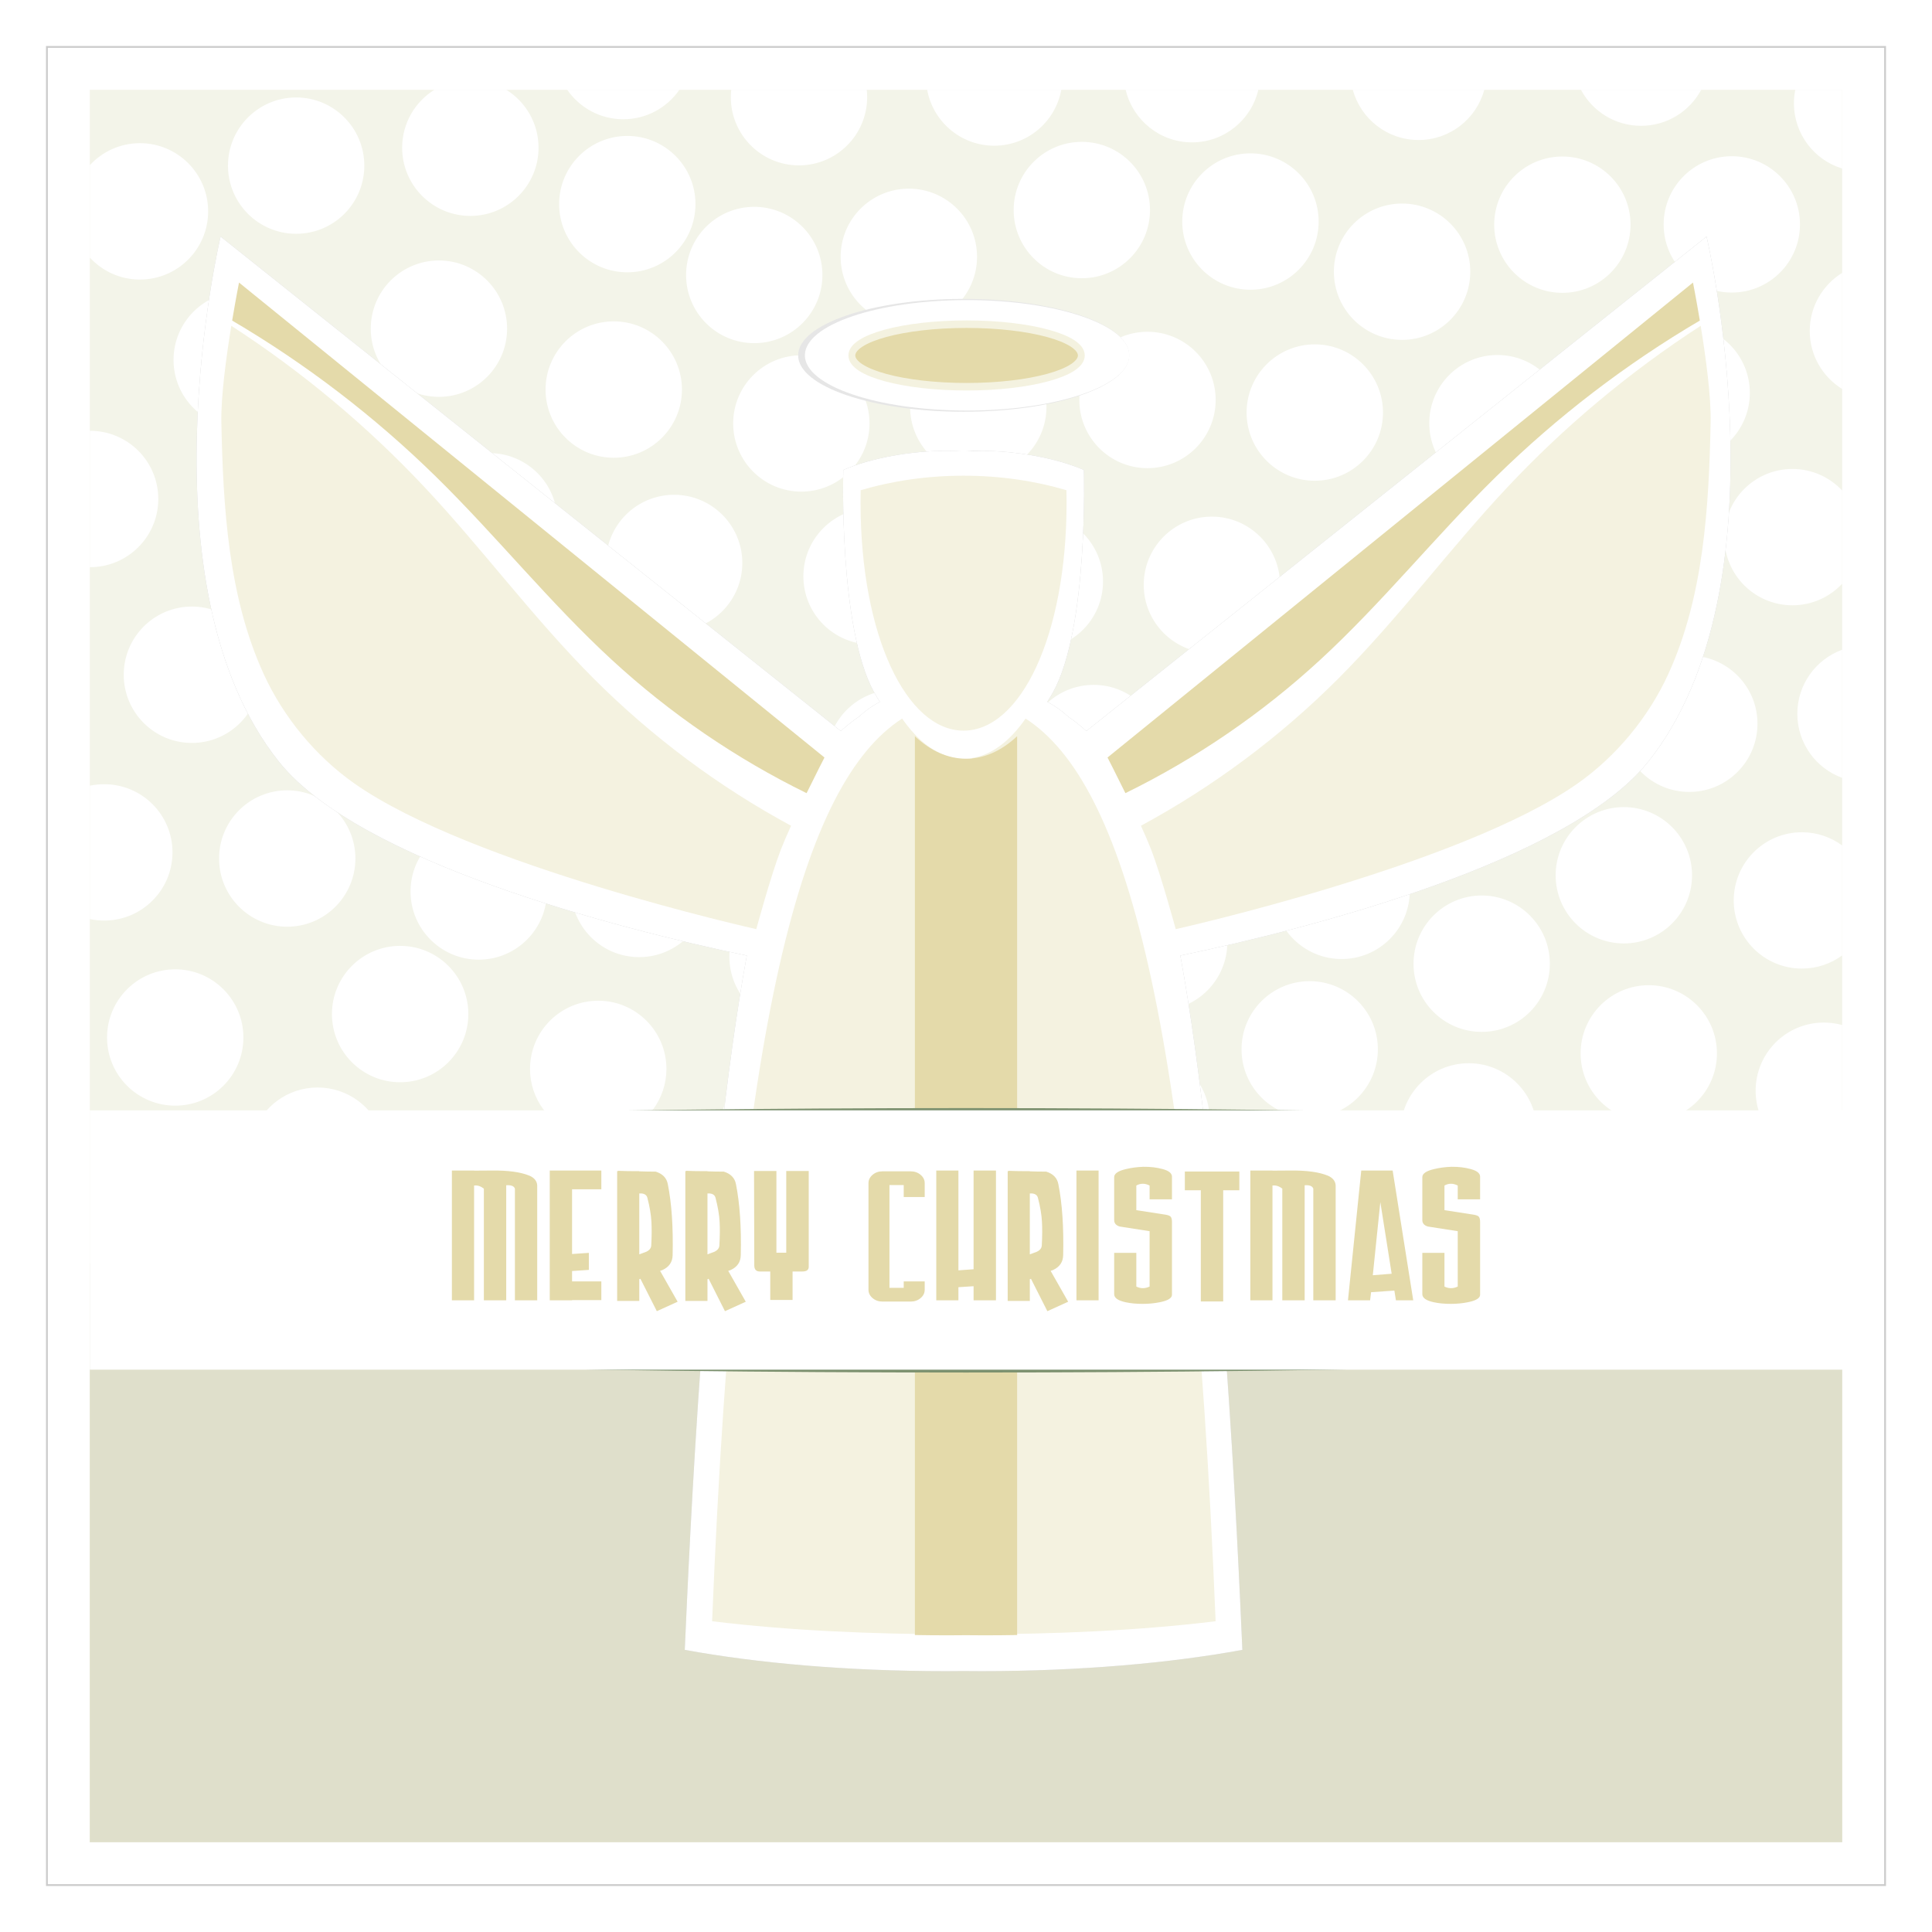
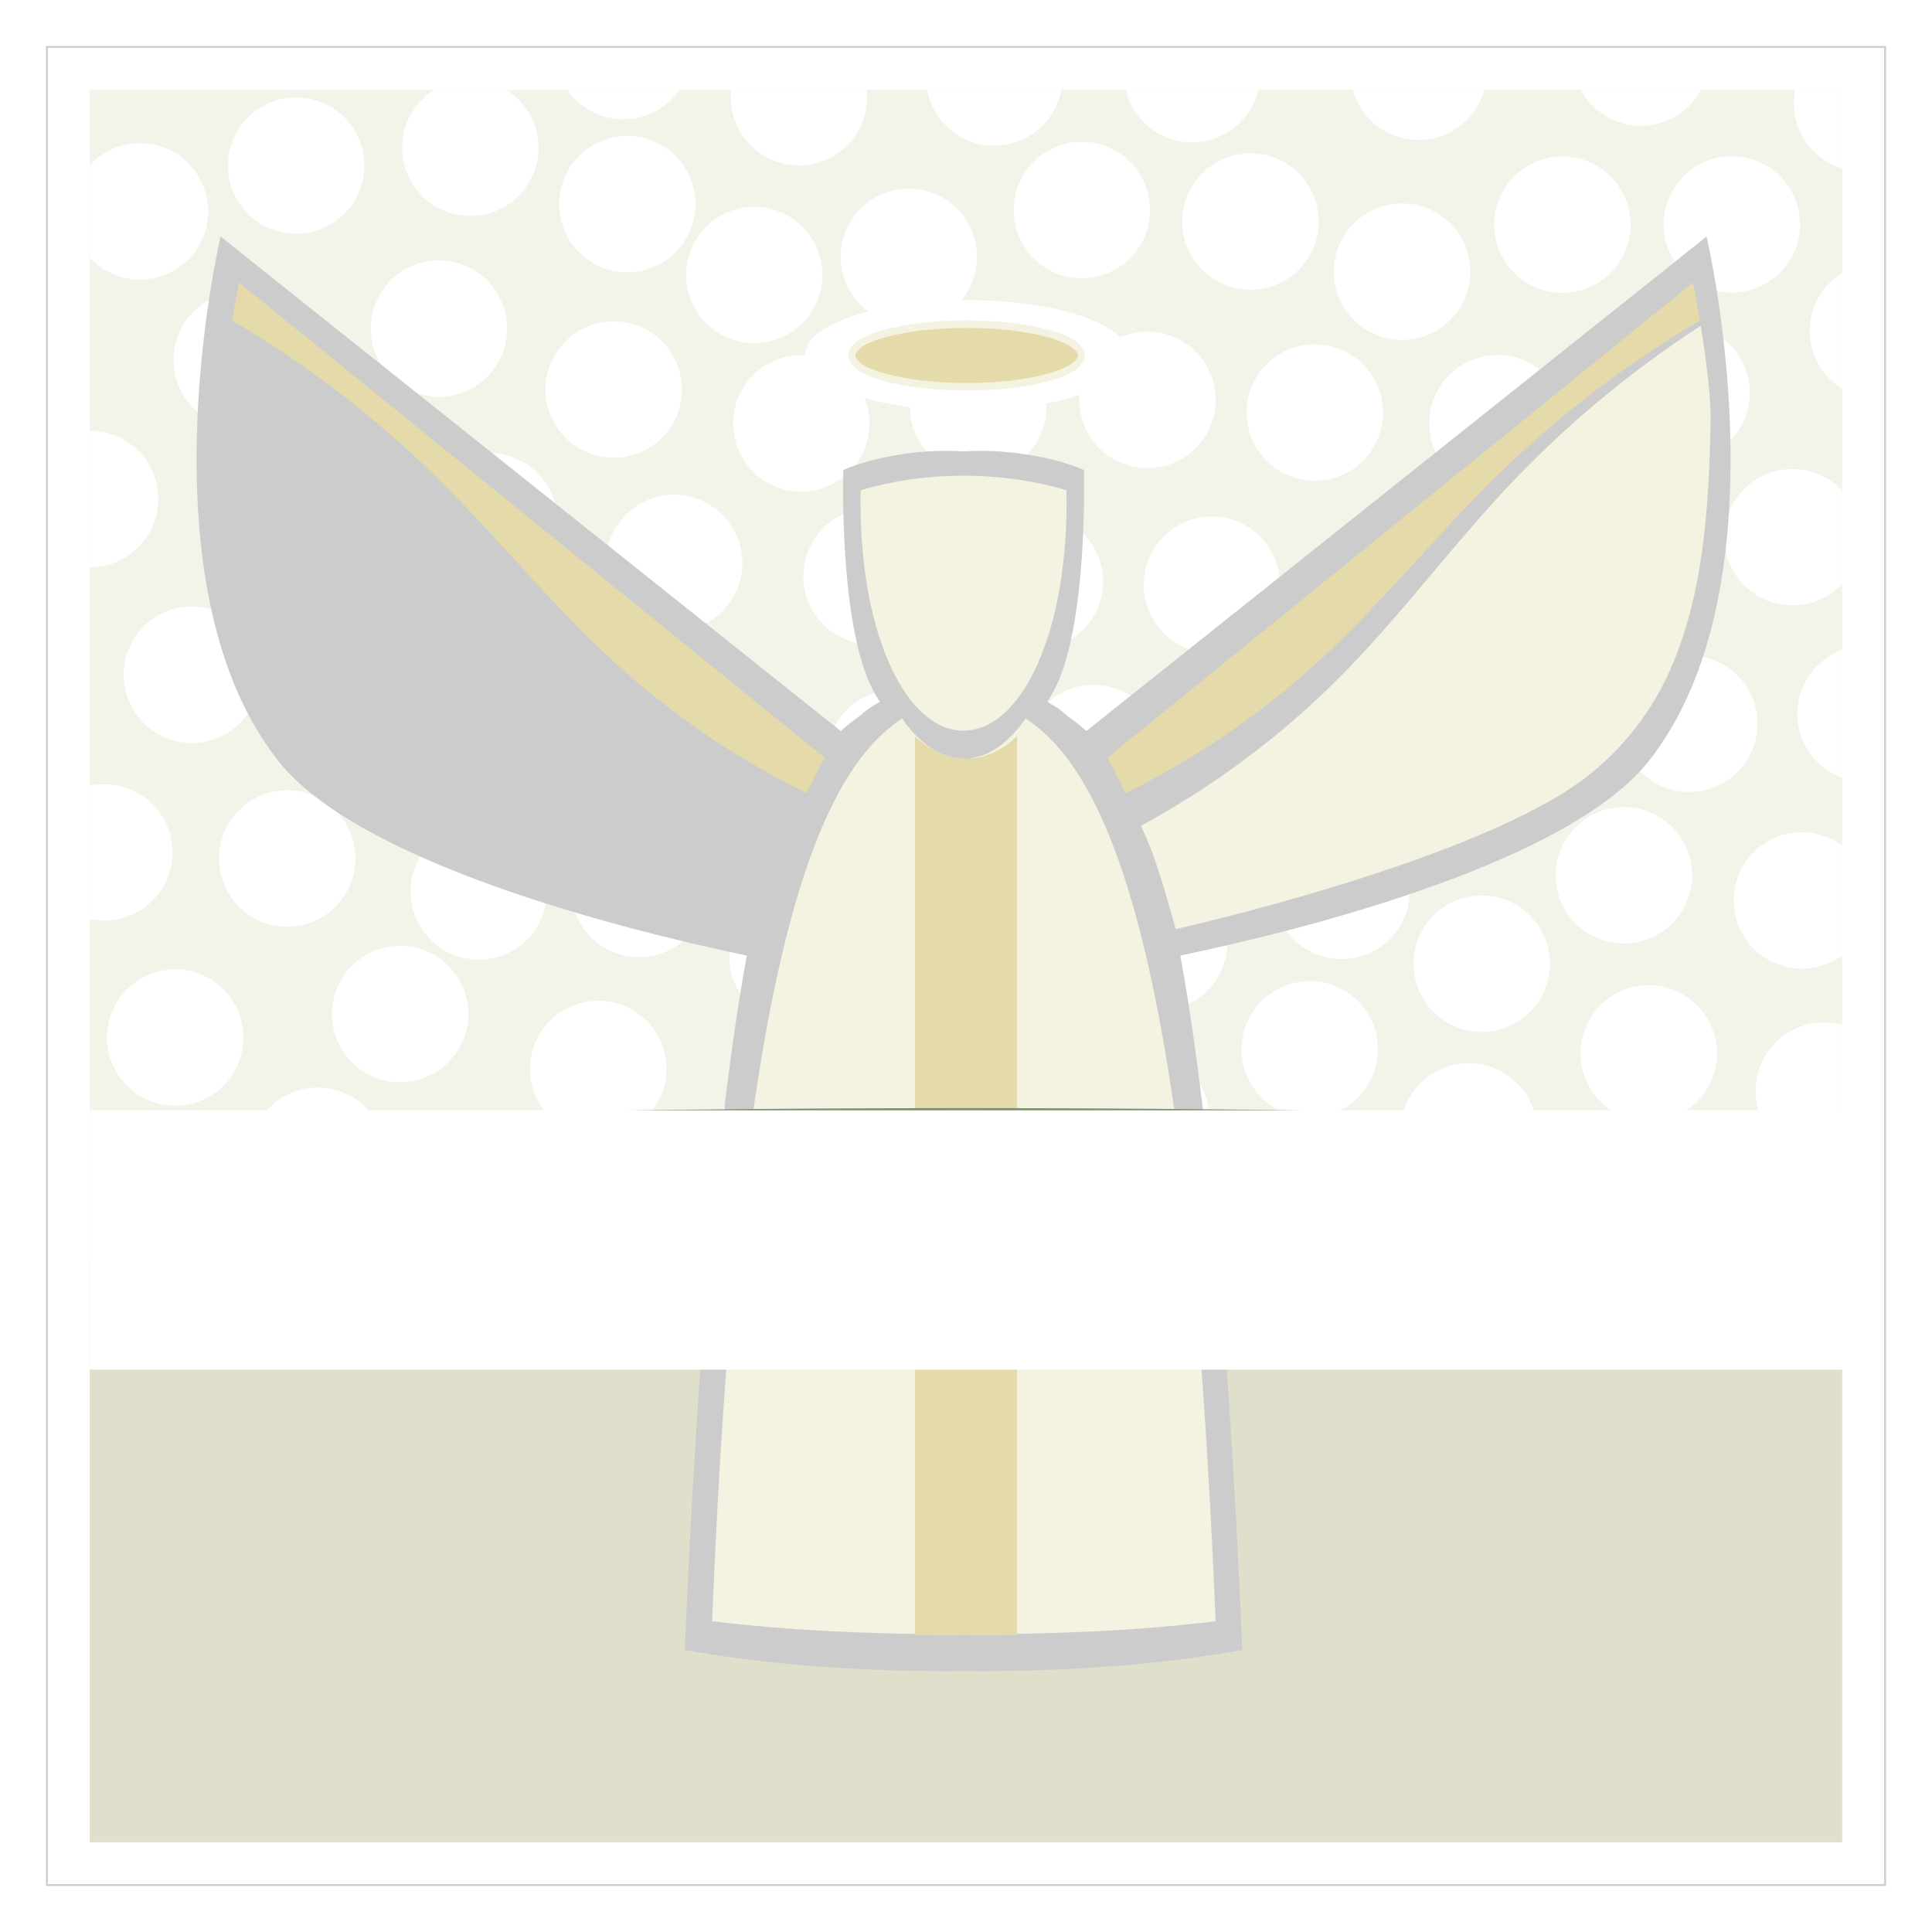
<svg xmlns="http://www.w3.org/2000/svg" xmlns:ns1="http://www.inkscape.org/namespaces/inkscape" xmlns:ns2="http://sodipodi.sourceforge.net/DTD/sodipodi-0.dtd" width="1050" height="1050" id="svg2" version="1.1" ns1:version="0.48.4 r9939" ns2:docname="Simple Xmas Cards 3.svg">
  <defs id="defs4">
    <filter ns1:collect="always" id="filter3784" color-interpolation-filters="sRGB">
      <feGaussianBlur ns1:collect="always" stdDeviation="1.61" id="feGaussianBlur3786" />
    </filter>
    <filter ns1:collect="always" id="filter3876" color-interpolation-filters="sRGB">
      <feGaussianBlur ns1:collect="always" stdDeviation="2.582" id="feGaussianBlur3878" />
    </filter>
    <filter ns1:collect="always" id="filter3950" color-interpolation-filters="sRGB">
      <feGaussianBlur ns1:collect="always" stdDeviation="3.241" id="feGaussianBlur3952" />
    </filter>
    <filter ns1:collect="always" id="filter4195" x="-0.009" width="1.018" y="-0.378" height="1.757" color-interpolation-filters="sRGB">
      <feGaussianBlur ns1:collect="always" stdDeviation="2.543" id="feGaussianBlur4197" />
    </filter>
    <filter ns1:collect="always" id="filter4199" x="-0.009" width="1.018" y="-0.378" height="1.757" color-interpolation-filters="sRGB">
      <feGaussianBlur ns1:collect="always" stdDeviation="2.543" id="feGaussianBlur4201" />
    </filter>
    <filter ns1:collect="always" id="filter4775">
      <feGaussianBlur ns1:collect="always" stdDeviation="3.389" id="feGaussianBlur4777" />
    </filter>
    <filter ns1:collect="always" id="filter5151">
      <feGaussianBlur ns1:collect="always" stdDeviation="3.935" id="feGaussianBlur5153" />
    </filter>
    <filter ns1:collect="always" id="filter5212">
      <feGaussianBlur ns1:collect="always" stdDeviation="2.968" id="feGaussianBlur5214" />
    </filter>
    <filter ns1:collect="always" id="filter5502">
      <feGaussianBlur ns1:collect="always" stdDeviation="3.054" id="feGaussianBlur5504" />
    </filter>
    <filter ns1:collect="always" id="filter5712">
      <feGaussianBlur ns1:collect="always" stdDeviation="2.788" id="feGaussianBlur5714" />
    </filter>
    <filter ns1:collect="always" id="filter5906">
      <feGaussianBlur ns1:collect="always" stdDeviation="3.683" id="feGaussianBlur5908" />
    </filter>
    <filter ns1:collect="always" id="filter5949">
      <feGaussianBlur ns1:collect="always" stdDeviation="1.111" id="feGaussianBlur5951" />
    </filter>
    <filter ns1:collect="always" id="filter6319">
      <feGaussianBlur ns1:collect="always" stdDeviation="3.227" id="feGaussianBlur6321" />
    </filter>
    <filter ns1:collect="always" id="filter6932">
      <feGaussianBlur ns1:collect="always" stdDeviation="2.952" id="feGaussianBlur6934" />
    </filter>
    <filter ns1:collect="always" id="filter7008">
      <feGaussianBlur ns1:collect="always" stdDeviation="1.193" id="feGaussianBlur7010" />
    </filter>
  </defs>
  <ns2:namedview id="base" pagecolor="#ffffff" bordercolor="#666666" borderopacity="1.0" ns1:pageopacity="0.0" ns1:pageshadow="2" ns1:zoom="0.21142616" ns1:cx="1441.8228" ns1:cy="501.91577" ns1:document-units="px" ns1:current-layer="layer1" showgrid="false" ns1:showpageshadow="false" ns1:window-width="1920" ns1:window-height="1017" ns1:window-x="-8" ns1:window-y="-8" ns1:window-maximized="1" showguides="true" ns1:guide-bbox="true" />
  <g ns1:label="Layer 1" ns1:groupmode="layer" id="layer1" transform="translate(0,-2.362)">
    <g transform="translate(-2153.708,-9.94e-5)" id="g4333">
      <path id="path4335" d="m 2179.207,27.862 999.001,0 0,999.001 -999.001,0 z" style="fill:#ffffff;fill-opacity:1;stroke:#cccccc;stroke-width:0.999" ns1:connector-curvature="0" />
      <path style="fill:#f3f4e9;fill-opacity:1;stroke:none" d="m 2202.517,51.172 952.381,0 0,952.381 -952.381,0 z" id="path4337" ns1:connector-curvature="0" />
      <path ns1:connector-curvature="0" id="path4339" d="m 2202.517,688.846 952.381,0 0,314.707 -952.381,0 z" style="fill:#dfdfcb;fill-opacity:1;stroke:none" />
      <path ns1:connector-curvature="0" style="fill:#ffffff;fill-opacity:1;fill-rule:nonzero;stroke:none" d="m 2389.77,51.175 c -10.502,6.541 -17.5,18.185 -17.5,31.469 0,20.464 16.598,37.062 37.062,37.062 20.464,0 37.062,-16.598 37.062,-37.062 0,-13.284 -6.997,-24.928 -17.5,-31.469 l -39.125,0 z m 72.219,0 c 6.688,9.66 17.83,16 30.469,16 12.639,0 23.781,-6.34 30.469,-16 l -60.938,0 z m 89.125,0 c -0.142,1.317 -0.219,2.645 -0.219,4 0,20.464 16.567,37.062 37.031,37.062 20.464,0 37.062,-16.598 37.062,-37.062 0,-1.355 -0.077,-2.683 -0.219,-4 l -73.656,0 z m 106.5,0 c 3.148,17.273 18.256,30.375 36.438,30.375 18.183,0 33.291,-13.101 36.437,-30.375 l -72.875,0 z m 107.875,0 c 3.846,16.361 18.528,28.562 36.063,28.562 17.535,0 32.185,-12.201 36.031,-28.562 l -72.094,0 z m 123.438,0 c 4.287,15.724 18.667,27.281 35.75,27.281 17.083,0 31.432,-11.557 35.719,-27.281 l -71.469,0 z m 124,0 c 6.244,11.651 18.513,19.562 32.656,19.562 14.144,0 26.444,-7.911 32.688,-19.562 l -65.344,0 z m 116.469,0 c -0.476,2.37 -0.719,4.834 -0.719,7.344 0,16.693 11.043,30.802 26.219,35.438 l 0,-42.781 -25.5,0 z m -814.719,4.156 c -20.465,0 -37.063,16.598 -37.063,37.062 0,20.464 16.598,37.031 37.063,37.031 20.464,0 37.031,-16.567 37.031,-37.031 0,-20.464 -16.567,-37.062 -37.031,-37.062 z m 179.969,20.906 c -20.464,0 -37.062,16.598 -37.062,37.062 0,20.464 16.598,37.062 37.062,37.062 20.464,0 37.031,-16.598 37.031,-37.062 0,-20.464 -16.567,-37.062 -37.031,-37.062 z m 247,3.219 c -20.465,0 -37.031,16.598 -37.031,37.062 0,20.464 16.567,37.062 37.031,37.062 20.464,0 37.062,-16.598 37.062,-37.062 0,-20.464 -16.598,-37.062 -37.062,-37.062 z m -511.875,0.719 c -10.781,0 -20.479,4.619 -27.25,11.969 l 0,50.187 c 6.771,7.35 16.469,11.969 27.25,11.969 20.464,0 37.062,-16.598 37.062,-37.062 0,-20.464 -16.598,-37.062 -37.062,-37.062 z m 603.531,5.531 c -20.465,0 -37.063,16.598 -37.063,37.062 0,20.464 16.598,37.062 37.063,37.062 20.464,0 37.062,-16.598 37.062,-37.062 0,-20.464 -16.598,-37.062 -37.062,-37.062 z m 261.594,1.562 c -20.464,0 -37.031,16.598 -37.031,37.062 0,20.464 16.567,37.031 37.031,37.031 20.464,0 37.062,-16.567 37.062,-37.031 0,-20.464 -16.598,-37.062 -37.062,-37.062 z m -92.062,0.156 c -20.464,0 -37.062,16.567 -37.062,37.031 0,20.464 16.598,37.062 37.062,37.062 20.464,0 37.031,-16.598 37.031,-37.062 0,-20.464 -16.567,-37.031 -37.031,-37.031 z m -355.188,17.469 c -20.464,0 -37.062,16.567 -37.062,37.031 0,20.464 16.598,37.062 37.062,37.062 20.464,0 37.062,-16.598 37.062,-37.062 0,-20.464 -16.598,-37.031 -37.062,-37.031 z m 268.062,8.094 c -20.464,0 -37.062,16.567 -37.062,37.031 0,20.464 16.598,37.062 37.062,37.062 20.464,0 37.062,-16.598 37.062,-37.062 0,-20.464 -16.598,-37.031 -37.062,-37.031 z m -352.094,1.781 c -20.464,0 -37.031,16.598 -37.031,37.062 0,20.464 16.567,37.031 37.031,37.031 20.465,0 37.063,-16.567 37.063,-37.031 0,-20.464 -16.598,-37.062 -37.063,-37.062 z m -171.375,29.156 c -20.464,0 -37.031,16.598 -37.031,37.062 0,20.464 16.567,37.062 37.031,37.062 20.465,1e-5 37.063,-16.598 37.063,-37.062 0,-20.464 -16.598,-37.062 -37.063,-37.062 z m 762.656,6.75 c -10.574,6.526 -17.625,18.224 -17.625,31.562 0,13.338 7.051,25.006 17.625,31.531 l 0,-63.094 z m -869.812,10.219 c -20.464,0 -37.062,16.598 -37.062,37.062 0,20.464 16.598,37.031 37.062,37.031 20.464,1e-5 37.062,-16.567 37.062,-37.031 0,-20.464 -16.598,-37.062 -37.062,-37.062 z m 202.188,16.125 c -20.464,0 -37.062,16.598 -37.062,37.062 0,20.464 16.598,37.062 37.062,37.062 20.464,0 37.062,-16.598 37.062,-37.062 0,-20.464 -16.598,-37.062 -37.062,-37.062 z m 580.375,1.812 c -20.464,0 -37.062,16.598 -37.062,37.062 0,20.464 16.598,37.062 37.062,37.062 20.464,0 37.062,-16.598 37.062,-37.062 0,-20.464 -16.598,-37.062 -37.062,-37.062 z m -290.312,3.844 c -20.464,0 -37.031,16.598 -37.031,37.062 0,20.464 16.567,37.062 37.031,37.062 20.464,0 37.062,-16.598 37.062,-37.062 0,-20.464 -16.598,-37.062 -37.062,-37.062 z m -91.969,3.812 c -20.464,0 -37.031,16.598 -37.031,37.062 0,20.464 16.567,37.062 37.031,37.062 20.465,0 37.063,-16.598 37.063,-37.062 0,-20.464 -16.598,-37.062 -37.063,-37.062 z m 182.906,3.031 c -20.464,0 -37.062,16.598 -37.062,37.062 0,20.464 16.598,37.062 37.062,37.062 20.464,0 37.062,-16.598 37.062,-37.062 0,-20.464 -16.598,-37.062 -37.062,-37.062 z m 99.281,5.781 c -20.465,0 -37.063,16.598 -37.063,37.062 0,20.464 16.598,37.031 37.063,37.031 20.464,0 37.062,-16.567 37.062,-37.031 0,-20.464 -16.598,-37.062 -37.062,-37.062 z m -378.344,0.156 c -20.464,0 -37.031,16.567 -37.031,37.031 0,20.464 16.567,37.062 37.031,37.062 20.464,0 37.062,-16.598 37.062,-37.062 0,-20.464 -16.598,-37.031 -37.062,-37.031 z m -386.688,41.031 0,74.125 c 0.05,2.1e-4 0.106,0 0.156,0 20.464,0 37.062,-16.598 37.062,-37.062 0,-20.464 -16.598,-37.062 -37.062,-37.062 -0.05,0 -0.106,-2.1e-4 -0.156,0 z m 117.875,7.75 c -20.464,0 -37.031,16.567 -37.031,37.031 0,20.464 16.567,37.062 37.031,37.062 20.464,0 37.062,-16.598 37.062,-37.062 0,-20.464 -16.598,-37.031 -37.062,-37.031 z m 99.219,4.375 c -20.464,0 -37.062,16.567 -37.062,37.031 0,20.464 16.598,37.062 37.062,37.062 20.465,0 37.031,-16.598 37.031,-37.062 0,-20.464 -16.567,-37.031 -37.031,-37.031 z m 708.25,8.625 c -20.464,0 -37.031,16.598 -37.031,37.062 0,20.464 16.567,37.031 37.031,37.031 10.661,0 20.271,-4.512 27.031,-11.719 l 0,-50.656 c -6.76,-7.207 -16.37,-11.719 -27.031,-11.719 z m -607.781,14.031 c -20.464,0 -37.062,16.598 -37.062,37.062 0,20.464 16.598,37.062 37.062,37.062 20.464,0 37.062,-16.598 37.062,-37.062 0,-20.464 -16.598,-37.062 -37.062,-37.062 z m 107.281,7.25 c -20.464,0 -37.031,16.598 -37.031,37.062 0,20.464 16.567,37.031 37.031,37.031 20.465,0 37.063,-16.567 37.063,-37.031 0,-20.464 -16.598,-37.062 -37.063,-37.062 z m 88.75,2.812 c -20.464,0 -37.031,16.598 -37.031,37.062 0,20.464 16.567,37.062 37.031,37.062 20.465,0 37.063,-16.598 37.063,-37.062 0,-20.464 -16.598,-37.062 -37.063,-37.062 z m 300.25,0.281 c -20.465,0 -37.062,16.598 -37.062,37.062 0,20.464 16.598,37.031 37.062,37.031 20.464,0 37.063,-16.567 37.063,-37.031 0,-20.464 -16.598,-37.062 -37.063,-37.062 z m -204.031,1.531 c -20.464,0 -37.031,16.598 -37.031,37.062 0,20.464 16.567,37.062 37.031,37.062 20.464,0 37.062,-16.598 37.062,-37.062 0,-20.464 -16.598,-37.062 -37.062,-37.062 z m 100.188,8.625 c -20.464,0 -37.062,16.567 -37.062,37.031 0,20.464 16.598,37.094 37.062,37.094 20.464,0 37.062,-16.629 37.062,-37.094 0,-20.464 -16.598,-37.031 -37.062,-37.031 z m -654.531,40.25 c -20.464,0 -37.031,16.598 -37.031,37.062 0,20.464 16.567,37.062 37.031,37.062 20.465,0 37.063,-16.598 37.063,-37.062 0,-20.464 -16.598,-37.062 -37.063,-37.062 z m 101.25,14.281 c -20.464,0 -37.031,16.598 -37.031,37.062 0,20.464 16.567,37.062 37.031,37.062 20.465,0 37.063,-16.598 37.063,-37.062 0,-20.464 -16.598,-37.062 -37.063,-37.062 z m 99.094,5.188 c -20.464,0 -37.062,16.598 -37.062,37.062 0,20.464 16.598,37.062 37.062,37.062 20.464,0 37.031,-16.598 37.031,-37.062 0,-20.464 -16.567,-37.062 -37.031,-37.062 z m 696.562,4 c -14.22,5.178 -24.375,18.802 -24.375,34.812 0,16.011 10.155,29.635 24.375,34.812 l 0,-69.625 z m -83.094,3.188 c -20.465,0 -37.063,16.567 -37.063,37.031 0,20.464 16.598,37.062 37.063,37.062 20.464,0 37.062,-16.598 37.062,-37.062 0,-20.464 -16.598,-37.031 -37.062,-37.031 z m -231,12.75 c -20.465,0 -37.063,16.598 -37.063,37.062 0,20.464 16.598,37.062 37.063,37.062 20.464,0 37.062,-16.598 37.062,-37.062 0,-20.464 -16.598,-37.062 -37.062,-37.062 z m -285.438,1.531 c -20.464,0 -37.031,16.567 -37.031,37.031 0,20.464 16.567,37.062 37.031,37.062 20.465,0 37.063,-16.598 37.063,-37.062 0,-20.464 -16.598,-37.031 -37.063,-37.031 z m 192.719,1.625 c -20.464,0 -37.062,16.598 -37.062,37.062 0,20.464 16.598,37.062 37.062,37.062 20.464,0 37.062,-16.598 37.062,-37.062 0,-20.464 -16.598,-37.062 -37.062,-37.062 z m -107.938,2.688 c -20.464,0 -37.062,16.598 -37.062,37.062 0,20.464 16.598,37.031 37.062,37.031 20.464,0 37.094,-16.567 37.094,-37.031 0,-20.464 -16.629,-37.062 -37.094,-37.062 z m 315.719,4.781 c -20.464,0 -37.062,16.598 -37.062,37.062 0,20.464 16.598,37.062 37.062,37.062 20.465,0 37.031,-16.598 37.031,-37.062 0,-20.464 -16.567,-37.062 -37.031,-37.062 z m -745.469,46.531 c -2.707,0 -5.333,0.262 -7.875,0.812 l 0,72.469 c 2.542,0.551 5.168,0.812 7.875,0.812 20.464,0 37.062,-16.598 37.062,-37.062 0,-20.464 -16.598,-37.031 -37.062,-37.031 z m 99.406,3.312 c -20.465,0 -37.031,16.598 -37.031,37.062 0,20.464 16.567,37.062 37.031,37.062 20.464,0 37.062,-16.598 37.062,-37.062 0,-20.464 -16.598,-37.062 -37.062,-37.062 z m 726.437,9.125 c -20.464,0 -37.062,16.598 -37.062,37.062 0,20.464 16.598,37.031 37.062,37.031 20.465,0 37.063,-16.567 37.063,-37.031 0,-20.464 -16.598,-37.062 -37.063,-37.062 z m -535.156,7.438 c -20.464,0 -37.031,16.598 -37.031,37.062 0,20.464 16.567,37.031 37.031,37.031 20.464,0 37.062,-16.567 37.062,-37.031 0,-20.464 -16.598,-37.062 -37.062,-37.062 z m 381.781,1 c -20.464,0 -37.062,16.598 -37.062,37.062 0,20.464 16.598,37.062 37.062,37.062 20.465,0 37.031,-16.598 37.031,-37.062 0,-20.464 -16.567,-37.062 -37.031,-37.062 z m -468.969,0.375 c -20.464,0 -37.062,16.567 -37.062,37.031 0,20.464 16.598,37.062 37.062,37.062 20.464,0 37.062,-16.598 37.062,-37.062 0,-20.464 -16.598,-37.031 -37.062,-37.031 z m 719.094,4.844 c -20.464,0 -37.031,16.598 -37.031,37.062 0,20.464 16.567,37.031 37.031,37.031 8.198,0 15.77,-2.649 21.906,-7.156 l 0,-59.75 c -6.137,-4.507 -13.709,-7.188 -21.906,-7.188 z m -445.719,0.062 c -20.464,0 -37.031,16.598 -37.031,37.062 0,20.464 16.567,37.031 37.031,37.031 20.464,0 37.062,-16.567 37.062,-37.031 0,-20.464 -16.598,-37.062 -37.062,-37.062 z m 96.406,22.719 c -20.465,0 -37.063,16.567 -37.063,37.031 0,20.464 16.598,37.062 37.063,37.062 20.464,0 37.062,-16.598 37.062,-37.062 0,-20.464 -16.598,-37.031 -37.062,-37.031 z m -196.5,7.812 c -20.465,0 -37.063,16.598 -37.063,37.062 0,20.464 16.598,37.031 37.063,37.031 20.464,0 37.031,-16.567 37.031,-37.031 0,-20.464 -16.567,-37.062 -37.031,-37.062 z m 371.812,3.781 c -20.464,0 -37.062,16.629 -37.062,37.094 0,20.464 16.598,37.031 37.062,37.031 20.465,0 37.031,-16.567 37.031,-37.031 0,-20.464 -16.567,-37.094 -37.031,-37.094 z m -587.812,27.375 c -20.465,0 -37.063,16.598 -37.063,37.062 0,20.464 16.598,37.062 37.063,37.062 20.464,0 37.062,-16.598 37.062,-37.062 0,-20.464 -16.598,-37.062 -37.062,-37.062 z m -122.219,12.75 c -20.464,0 -37.062,16.598 -37.062,37.062 0,20.464 16.598,37.031 37.062,37.031 20.464,0 37.031,-16.567 37.031,-37.031 0,-20.464 -16.567,-37.062 -37.031,-37.062 z m 616.531,6.438 c -20.464,0 -37.031,16.567 -37.031,37.031 0,20.464 16.567,37.094 37.031,37.094 20.465,0 37.063,-16.629 37.063,-37.094 0,-20.464 -16.598,-37.031 -37.063,-37.031 z m 184.281,2.188 c -20.464,0 -37.031,16.598 -37.031,37.062 0,20.464 16.567,37.031 37.031,37.031 20.464,0 37.062,-16.567 37.062,-37.031 0,-20.464 -16.598,-37.062 -37.062,-37.062 z m -364.406,6.281 c -20.464,0 -37.031,16.598 -37.031,37.062 0,20.464 16.567,37.031 37.031,37.031 20.465,0 37.063,-16.567 37.063,-37.031 0,-20.464 -16.598,-37.062 -37.063,-37.062 z m -206.531,2.156 c -20.464,0 -37.062,16.598 -37.062,37.062 0,16.406 10.695,30.314 25.469,35.188 l 23.188,0 c 14.774,-4.874 25.469,-18.781 25.469,-35.188 0,-20.464 -16.598,-37.062 -37.062,-37.062 z m 666.062,11.875 c -20.464,0 -37.031,16.567 -37.031,37.031 0,8.846 3.077,16.973 8.25,23.344 l 38.781,0 0,-59.031 c -3.183,-0.891 -6.532,-1.344 -10,-1.344 z m -370.781,15.688 c -20.464,0 -37.094,16.598 -37.094,37.062 0,2.611 0.267,5.167 0.781,7.625 l 72.562,0 c 0.514,-2.458 0.781,-5.014 0.781,-7.625 0,-20.464 -16.567,-37.062 -37.031,-37.062 z m -192.156,5.75 c -20.464,0 -37.062,16.598 -37.062,37.062 0,0.63 0.032,1.253 0.062,1.875 l 74,0 c 0.031,-0.622 0.062,-1.245 0.062,-1.875 0,-20.464 -16.598,-37.062 -37.062,-37.062 z m 370,0.656 c -20.464,0 -37.094,16.598 -37.094,37.062 0,0.41 0.018,0.812 0.031,1.219 l 74.094,0 c 0.013,-0.406 0.031,-0.809 0.031,-1.219 0,-20.464 -16.598,-37.062 -37.062,-37.062 z m -625.625,13.188 c -16.275,0 -30.084,10.505 -35.062,25.094 l 70.125,0 c -4.978,-14.589 -18.788,-25.094 -35.062,-25.094 z" id="path4341" />
      <g id="g4343">
        <g transform="translate(10.114,0)" id="g4345">
          <g id="g4347" transform="matrix(1.149,0,0,1.043,-398.943,-48.328)">
            <path ns1:connector-curvature="0" id="path4349" d="m 2317.16,171.862 c 0,0 -39.122,181.965 27.825,273.969 37.975,51.74 158.142,86.238 221.08,100.688 -19.988,119.991 -27.193,309.238 -29.342,361.781 33.997,6.884 76.909,11.094 123.557,11.094 2.784,0 5.558,-0.033 8.314,-0.062 2.756,0.03 5.53,0.062 8.314,0.062 46.648,0 89.561,-4.21 123.557,-11.094 -2.148,-52.544 -9.354,-241.79 -29.342,-361.781 62.938,-14.449 183.104,-48.947 221.08,-100.688 66.947,-92.004 27.825,-273.969 27.825,-273.969 l -293.357,257.656 c -2.827,-2.801 -5.746,-5.357 -8.739,-7.625 -2.75,-2.852 -6.03,-5.42 -9.74,-7.594 0.968,-1.668 1.898,-3.344 2.731,-5 16.851,-33.518 14.565,-115.812 14.565,-115.812 -12.979,-6.208 -32.1,-9.969 -48.519,-9.969 -2.727,0 -5.538,0.111 -8.375,0.312 -2.837,-0.201 -5.648,-0.312 -8.375,-0.312 -16.419,0 -35.54,3.761 -48.519,9.969 0,0 -2.286,82.295 14.565,115.812 0.833,1.656 1.763,3.332 2.731,5 -3.71,2.174 -6.99,4.742 -9.74,7.594 -2.993,2.268 -5.912,4.824 -8.739,7.625 L 2317.16,171.862 z" style="fill:#cccccc;fill-opacity:1;filter:url(#filter5906)" />
-             <path ns2:nodetypes="ccccscscccccccsccccccccc" style="fill:#ffffff;fill-opacity:1" d="m 2317.16,171.862 c 0,0 -39.122,181.965 27.825,273.969 37.975,51.74 158.142,86.238 221.08,100.688 -19.988,119.991 -27.193,309.238 -29.342,361.781 33.997,6.884 76.909,11.094 123.557,11.094 2.784,0 5.558,-0.033 8.314,-0.062 2.756,0.03 5.53,0.062 8.314,0.062 46.648,0 89.561,-4.21 123.557,-11.094 -2.148,-52.544 -9.354,-241.79 -29.342,-361.781 62.938,-14.449 183.104,-48.947 221.08,-100.688 66.947,-92.004 27.825,-273.969 27.825,-273.969 l -293.357,257.656 c -2.827,-2.801 -5.746,-5.357 -8.739,-7.625 -2.75,-2.852 -6.03,-5.42 -9.74,-7.594 0.968,-1.668 1.898,-3.344 2.731,-5 16.851,-33.518 14.565,-115.812 14.565,-115.812 -12.979,-6.208 -32.1,-9.969 -48.519,-9.969 -5.767,0.417 -11.351,0.008 -16.749,0 -16.419,0 -35.54,3.761 -48.519,9.969 0,0 -2.286,82.295 14.565,115.812 0.833,1.656 1.763,3.332 2.731,5 -3.71,2.174 -6.99,4.742 -9.74,7.594 -2.993,2.268 -5.912,4.824 -8.739,7.625 z" id="path4351" ns1:connector-curvature="0" />
            <path ns2:nodetypes="scssscss" ns1:connector-curvature="0" id="path4353" d="m 2668.593,296.474 c -17.273,0 -33.719,2.7 -48.666,7.562 -0.042,2.137 -0.059,4.279 -0.059,6.443 0,69.558 21.816,118.842 48.725,118.842 26.91,0 48.725,-49.284 48.725,-118.842 0,-2.164 -0.018,-4.306 -0.059,-6.443 -14.947,-4.862 -31.394,-7.562 -48.666,-7.562 z" style="fill:#f4f2e0;fill-opacity:1;fill-rule:nonzero;stroke:none" />
            <path ns2:nodetypes="cccccccccc" style="fill:#f4f2e0;fill-opacity:1;fill-rule:nonzero;stroke:none" d="m 2635.031,390.406 c -53.806,34.786 -89.886,160.759 -103.312,490.469 42.529,5.184 86.852,6.967 132.406,7.142 l 0,-476.174 c -10.642,-1.649 -20.546,-9.145 -29.094,-21.438 z m 67.125,0 c -8.547,12.293 -18.452,19.788 -29.094,21.438 l 0,476.174 c 45.554,-0.175 89.877,-1.958 132.406,-7.142 -13.426,-329.709 -49.507,-455.682 -103.313,-490.469 z" transform="matrix(0.87,0,0,0.959,347.059,48.623)" id="path4355" ns1:connector-curvature="0" />
          </g>
          <g id="g4357" transform="translate(-0.947,0)">
-             <path transform="matrix(0.945,0,0,1.297,143.749,-68.328)" style="fill:#e6e6e6;fill-opacity:1;fill-rule:nonzero;stroke:none;filter:url(#filter5949)" d="m 2766.662,203.389 c 0,13.057 -42.624,23.641 -95.204,23.641 -52.58,0 -95.204,-10.585 -95.204,-23.641 0,-13.057 42.624,-23.641 95.204,-23.641 52.58,0 95.204,10.585 95.204,23.641 z" id="path4359" ns1:connector-curvature="0" />
            <path transform="matrix(0.926,0,0,1.27,196.37,-62.831)" style="fill:#ffffff;fill-opacity:1;fill-rule:nonzero;stroke:none" d="m 2766.662,203.389 c 0,13.057 -42.624,23.641 -95.204,23.641 -52.58,0 -95.204,-10.585 -95.204,-23.641 0,-13.057 42.624,-23.641 95.204,-23.641 52.58,0 95.204,10.585 95.204,23.641 z" id="path4361" ns1:connector-curvature="0" />
            <path ns1:connector-curvature="0" id="path4363" d="m 2766.662,203.389 c 0,13.057 -42.624,23.641 -95.204,23.641 -52.58,0 -95.204,-10.585 -95.204,-23.641 0,-13.057 42.624,-23.641 95.204,-23.641 52.58,0 95.204,10.585 95.204,23.641 z" style="fill:#e4daaa;fill-opacity:1;fill-rule:nonzero;stroke:#f4f2e0;stroke-width:5.684;stroke-miterlimit:4;stroke-opacity:1;stroke-dasharray:none" transform="matrix(0.655,0,0,0.719,920.059,49.308)" />
          </g>
          <g id="g4365" transform="translate(-0.538,0)">
            <g id="g4367">
              <path style="fill:#e4daaa;fill-opacity:1;stroke:none" d="m 2274.031,155.925 c 0,0 -1.734,8.766 -3.719,20.656 40.055,23.559 77.338,52.077 110.688,84.781 16.599,16.283 32.137,33.51 47.719,50.5 15.579,16.976 31.227,33.745 47.937,49.125 31.649,29.151 67.441,53.616 105.844,72.438 5.257,-10.711 9.719,-19.375 9.719,-19.375 l -318.188,-258.125 z" id="path4369" ns1:connector-curvature="0" />
-               <path style="fill:#f4f2e0;fill-opacity:1;stroke:none" d="m 2269.844,179.425 c -2.716,16.655 -5.699,38.344 -5.406,52.531 0.954,46.209 3.77,94.69 23,136.719 10.699,23.384 28.193,44.631 49.219,59.438 63.349,44.61 218.5,79.219 218.5,79.219 0,0 7.939,-29.312 13.438,-43.438 1.433,-3.683 3.354,-8.108 5.469,-12.75 -39.464,-21.352 -75.693,-48.381 -107.219,-79.938 -16.553,-16.581 -31.703,-34.247 -46.594,-51.906 -14.904,-17.664 -29.601,-35.357 -45.281,-52.062 -31.241,-33.295 -66.616,-62.849 -105.125,-87.812 z" id="path4371" ns1:connector-curvature="0" />
            </g>
            <g transform="matrix(-1,0,0,1,5338.263,0)" id="g4373">
              <path ns1:connector-curvature="0" id="path4375" d="m 2274.031,155.925 c 0,0 -1.734,8.766 -3.719,20.656 40.055,23.559 77.338,52.077 110.688,84.781 16.599,16.283 32.137,33.51 47.719,50.5 15.579,16.976 31.227,33.745 47.937,49.125 31.649,29.151 67.441,53.616 105.844,72.438 5.257,-10.711 9.719,-19.375 9.719,-19.375 l -318.188,-258.125 z" style="fill:#e4daaa;fill-opacity:1;stroke:none" />
              <path ns1:connector-curvature="0" id="path4377" d="m 2269.844,179.425 c -2.716,16.655 -5.699,38.344 -5.406,52.531 0.954,46.209 3.77,94.69 23,136.719 10.699,23.384 28.193,44.631 49.219,59.438 63.349,44.61 218.5,79.219 218.5,79.219 0,0 7.939,-29.312 13.438,-43.438 1.433,-3.683 3.354,-8.108 5.469,-12.75 -39.464,-21.352 -75.693,-48.381 -107.219,-79.938 -16.553,-16.581 -31.703,-34.247 -46.594,-51.906 -14.904,-17.664 -29.601,-35.357 -45.281,-52.062 -31.241,-33.295 -66.616,-62.849 -105.125,-87.812 z" style="fill:#f4f2e0;fill-opacity:1;stroke:none" />
            </g>
          </g>
        </g>
        <path ns2:nodetypes="ccscsccsc" ns1:connector-curvature="0" id="path4379" d="m 2650.927,402.487 0,488.475 c 6.019,0.113 12.078,0.156 18.219,0.156 3.2,0 6.395,-0.032 9.563,-0.062 3.167,0.031 6.363,0.062 9.562,0.062 6.141,0 12.2,-0.043 18.219,-0.156 l 0,-488.475 c -8.495,7.933 -17.887,12.219 -27.781,12.219 -9.895,0 -19.287,-4.286 -27.781,-12.219 z" style="fill:#e4daaa;fill-opacity:1;fill-rule:nonzero;stroke:none" />
      </g>
      <g id="g4381" transform="translate(2153.708,0)">
        <g transform="matrix(1.27,0,0,1.073,52.559,-29.311)" id="g4383">
          <g id="g4385" transform="matrix(1.022,0,0,0.893,-8.034,99.486)">
            <path transform="matrix(1.056,0,0,0.805,-17.331,109.865)" ns1:connector-curvature="0" id="path4387" d="m 368.562,546.938 c -159.947,0 -294.717,6.816 -336.375,16.125 l 672.75,0 c -41.658,-9.309 -176.428,-16.125 -336.375,-16.125 z" style="fill:#7c916f;fill-opacity:1;fill-rule:nonzero;stroke:none;filter:url(#filter4199)" />
-             <path style="fill:#7c916f;fill-opacity:1;fill-rule:nonzero;stroke:none;filter:url(#filter4195)" d="m 368.562,546.938 c -159.947,0 -294.717,6.816 -336.375,16.125 l 672.75,0 c -41.658,-9.309 -176.428,-16.125 -336.375,-16.125 z" id="path4389" ns1:connector-curvature="0" transform="matrix(1.056,0,0,-0.805,-17.331,1140.42)" />
          </g>
          <path ns1:connector-curvature="0" id="path4391" d="m -2.953,591.902 750,0 0,131.362 -750,0 z" style="fill:#ffffff;fill-opacity:1;stroke:none" />
        </g>
-         <path ns1:connector-curvature="0" id="path4393" d="m 621.344,636.487 c -3.279,0.117 -6.382,0.515 -9.312,1.219 -4.326,0.997 -6.5,2.471 -6.5,4.406 l 0,23.312 c 0,1.759 1.008,2.945 3.031,3.531 l 16.219,2.531 0,30.094 c -1.256,0.586 -2.47,0.875 -3.656,0.875 -1.186,1e-5 -2.376,-0.289 -3.562,-0.875 l 0,-18.312 -12.031,0 0,22.438 c 0,2.052 2.095,3.527 6.281,4.406 2.651,0.586 5.73,0.875 9.219,0.875 3.21,2e-5 6.288,-0.289 9.219,-0.875 4.466,-0.88 6.687,-2.245 6.688,-4.062 l 0,-39.562 c -4e-5,-1.29 -0.206,-2.224 -0.625,-2.781 -0.419,-0.557 -1.379,-0.953 -2.844,-1.188 l -15.906,-2.469 0,-13.375 c 1.116,-0.645 2.307,-0.969 3.562,-0.969 1.186,9e-5 2.4,0.324 3.656,0.969 l 0,7.5 12.156,0 0,-12.312 c -4e-5,-1.818 -1.627,-3.185 -4.906,-4.094 -3.279,-0.909 -6.85,-1.34 -10.688,-1.281 z m 167.469,0 c -3.279,0.117 -6.382,0.515 -9.312,1.219 -4.326,0.997 -6.5,2.471 -6.5,4.406 l 0,23.312 c 0,1.759 1.008,2.945 3.031,3.531 l 16.219,2.531 0,30.094 c -1.256,0.586 -2.47,0.875 -3.656,0.875 -1.186,1e-5 -2.376,-0.289 -3.562,-0.875 l 0,-18.312 -12.031,0 0,22.438 c 0,2.052 2.095,3.527 6.281,4.406 2.651,0.586 5.73,0.875 9.219,0.875 3.21,2e-5 6.257,-0.289 9.188,-0.875 4.466,-0.88 6.719,-2.245 6.719,-4.062 l 0,-39.562 c -3e-5,-1.29 -0.206,-2.224 -0.625,-2.781 -0.419,-0.557 -1.379,-0.953 -2.844,-1.188 l -15.906,-2.469 0,-13.375 c 1.116,-0.645 2.307,-0.969 3.562,-0.969 1.186,9e-5 2.4,0.324 3.656,0.969 l 0,7.5 12.156,0 0,-12.312 c -3e-5,-1.818 -1.658,-3.185 -4.938,-4.094 -3.279,-0.909 -6.819,-1.34 -10.656,-1.281 z m -543.219,2.031 0,70.531 12.062,0 0,-62.375 c 1.814,-0.234 3.568,0.339 5.312,1.688 l 0,60.688 12.156,0 0,-62.531 c 2.651,-0.176 4.23,0.437 4.719,1.844 l 0,60.688 12.125,0 0,-53.219 c -5e-5,-1.524 -5e-5,-3.795 0,-6.844 -5e-5,3.049 -5e-5,2.257 0,-2.375 -0.14,-2.345 -1.536,-4.108 -4.188,-5.281 -4.814,-1.994 -11.718,-2.93 -20.719,-2.812 -3.838,0.059 -6.964,0.063 -9.406,0.062 l 0,-0.062 -12.062,0 z m 53.188,0 0,70.531 12.125,0 0,-0.094 15.906,0 0,-10.188 -15.906,0 0,-5.625 9.125,-0.625 0,-9.25 -9.125,0.625 0,-35.188 15.906,0 0,-10.188 -28.031,0 z m 210.062,0 0,70.531 12.031,0 0,-7.125 8.25,-0.531 0,7.656 12.156,0 0,-70.531 -12.156,0 0,53.656 -8.25,0.594 0,-54.25 -12.031,0 z m 76.188,0 0,70.531 12.031,0 0,-70.531 -12.031,0 z m 94.5,0 0,70.531 12.031,0 0,-62.375 c 1.814,-0.234 3.599,0.339 5.344,1.688 l 0,60.688 12.156,0 0,-62.531 c 2.651,-0.176 4.199,0.437 4.688,1.844 l 0,60.688 12.156,0 0,-53.219 c -5e-5,-1.524 -5e-5,-3.795 0,-6.844 -5e-5,3.049 -5e-5,2.257 0,-2.375 -0.14,-2.345 -1.536,-4.108 -4.188,-5.281 -4.814,-1.994 -11.718,-2.93 -20.719,-2.812 -3.838,0.059 -6.995,0.063 -9.438,0.062 l 0,-0.062 -12.031,0 z m 60.281,0 -7.219,70.531 12.031,0 0.531,-4.406 12.656,-0.875 0.844,5.281 9.406,0 -11.188,-70.531 -17.062,0 z m -404,0.156 0,0.188 -0.406,0 0,70.531 12.031,0 0,-11.781 0.625,-0.25 8.906,17.594 11.312,-5.125 -9.531,-16.781 1.25,-0.438 c 3.628,-1.642 5.493,-4.341 5.562,-8.094 0.349,-15.304 -0.532,-28.188 -2.625,-38.625 -0.628,-3.342 -2.826,-5.608 -6.594,-6.781 -3,9e-5 -5.976,-0.039 -8.906,-0.156 l 0,-0.094 -2.406,0 c -3.21,1e-4 -6.288,-0.07 -9.219,-0.188 z m 37.062,0 0,0.188 -0.406,0 0,70.531 12.031,0 0,-11.781 0.625,-0.25 8.875,17.594 11.312,-5.125 -9.531,-16.781 1.281,-0.438 c 3.628,-1.642 5.461,-4.341 5.531,-8.094 0.349,-15.304 -0.532,-28.188 -2.625,-38.625 -0.628,-3.342 -2.826,-5.608 -6.594,-6.781 -3,9e-5 -5.944,-0.039 -8.875,-0.156 l 0,-0.094 -2.406,0 c -3.21,1e-4 -6.288,-0.07 -9.219,-0.188 z m 175.188,0 0,0.188 -0.406,0 0,70.531 12.031,0 0,-11.781 0.625,-0.25 8.906,17.594 11.312,-5.125 -9.531,-16.781 1.25,-0.438 c 3.628,-1.642 5.493,-4.341 5.562,-8.094 0.349,-15.304 -0.532,-28.188 -2.625,-38.625 -0.628,-3.342 -2.826,-5.608 -6.594,-6.781 -3,9e-5 -5.976,-0.039 -8.906,-0.156 l 0,-0.094 -2.406,0 c -3.21,1e-4 -6.288,-0.07 -9.219,-0.188 z m -138.25,0.094 0.125,51.281 c 0,2.228 1.008,3.344 3.031,3.344 l 5.656,0 0,15.469 12.125,0 0,-15.469 5.344,0 c 2.303,3e-5 3.437,-0.862 3.438,-2.562 l 0,-52.062 -12.219,0 0,44.406 -5.344,0 0,-44.406 -12.156,0 z m 69.812,0.188 c -2.093,9e-5 -3.875,0.614 -5.375,1.875 -1.5,1.261 -2.25,2.772 -2.25,4.531 l 0,57.969 c 0,1.759 0.75,3.271 2.25,4.531 1.5,1.261 3.282,1.875 5.375,1.875 l 15.281,0 c 2.093,2e-5 3.906,-0.614 5.406,-1.875 1.5,-1.261 2.25,-2.772 2.25,-4.531 l 0,-4.562 -11.406,0 0,3.5 -7.75,0 0,-55.844 7.75,0 0,6.5 11.406,0 0,-7.562 c -4e-5,-1.759 -0.75,-3.27 -2.25,-4.531 -1.5,-1.261 -3.313,-1.875 -5.406,-1.875 l -15.281,0 z m 164.312,0.094 0,10.188 8.688,0 0,60.438 12.156,0 0,-60.438 8.781,0 0,-10.188 -29.625,0 z m -296.5,11.938 1.25,0 c 1.744,0.176 2.807,0.968 3.156,2.375 1.256,4.808 1.978,9.126 2.188,12.938 0.209,3.636 0.185,7.953 -0.094,12.938 -0.07,1.466 -0.974,2.617 -2.719,3.438 l -3.781,1.406 0,-33.094 z m 37.062,0 1.25,0 c 1.744,0.176 2.776,0.968 3.125,2.375 1.256,4.808 2.009,9.126 2.219,12.938 0.209,3.636 0.154,7.953 -0.125,12.938 -0.07,1.466 -0.974,2.617 -2.719,3.438 l -3.75,1.406 0,-33.094 z m 175.188,0 1.25,0 c 1.744,0.176 2.807,0.968 3.156,2.375 1.256,4.808 1.978,9.126 2.188,12.938 0.209,3.636 0.185,7.953 -0.094,12.938 -0.07,1.466 -0.974,2.617 -2.719,3.438 l -3.781,1.406 0,-33.094 z m 190.5,4.688 6.156,38.938 -10.25,0.812 4.094,-39.75 z" style="font-size:98.248px;font-style:normal;font-variant:normal;font-weight:normal;font-stretch:normal;line-height:125%;letter-spacing:0px;word-spacing:0px;fill:#e4daaa;fill-opacity:1;stroke:none;font-family:Armor Piercing;-inkscape-font-specification:Armor Piercing" />
      </g>
    </g>
    <flowRoot xml:space="preserve" id="flowRoot5320" style="fill:black;stroke:none;stroke-opacity:1;stroke-width:1px;stroke-linejoin:miter;stroke-linecap:butt;fill-opacity:1;font-family:FangSong;font-style:normal;font-weight:normal;font-size:40px;line-height:125%;letter-spacing:0px;word-spacing:0px;-inkscape-font-specification:FangSong;font-stretch:normal;font-variant:normal">
      <flowRegion id="flowRegion5322">
        <rect id="rect5324" width="688.554" height="222.289" x="1234.337" y="2177.711" />
      </flowRegion>
      <flowPara id="flowPara5326" />
    </flowRoot>
    <flowRoot xml:space="preserve" id="flowRoot5336" style="fill:black;stroke:none;stroke-opacity:1;stroke-width:1px;stroke-linejoin:miter;stroke-linecap:butt;fill-opacity:1;font-family:FangSong;font-style:normal;font-weight:normal;font-size:40px;line-height:125%;letter-spacing:0px;word-spacing:0px;-inkscape-font-specification:FangSong;font-stretch:normal;font-variant:normal">
      <flowRegion id="flowRegion5338">
        <rect id="rect5340" width="1189.157" height="1586.747" x="2631.325" y="713.855" />
      </flowRegion>
      <flowPara id="flowPara5342" />
    </flowRoot>
  </g>
</svg>